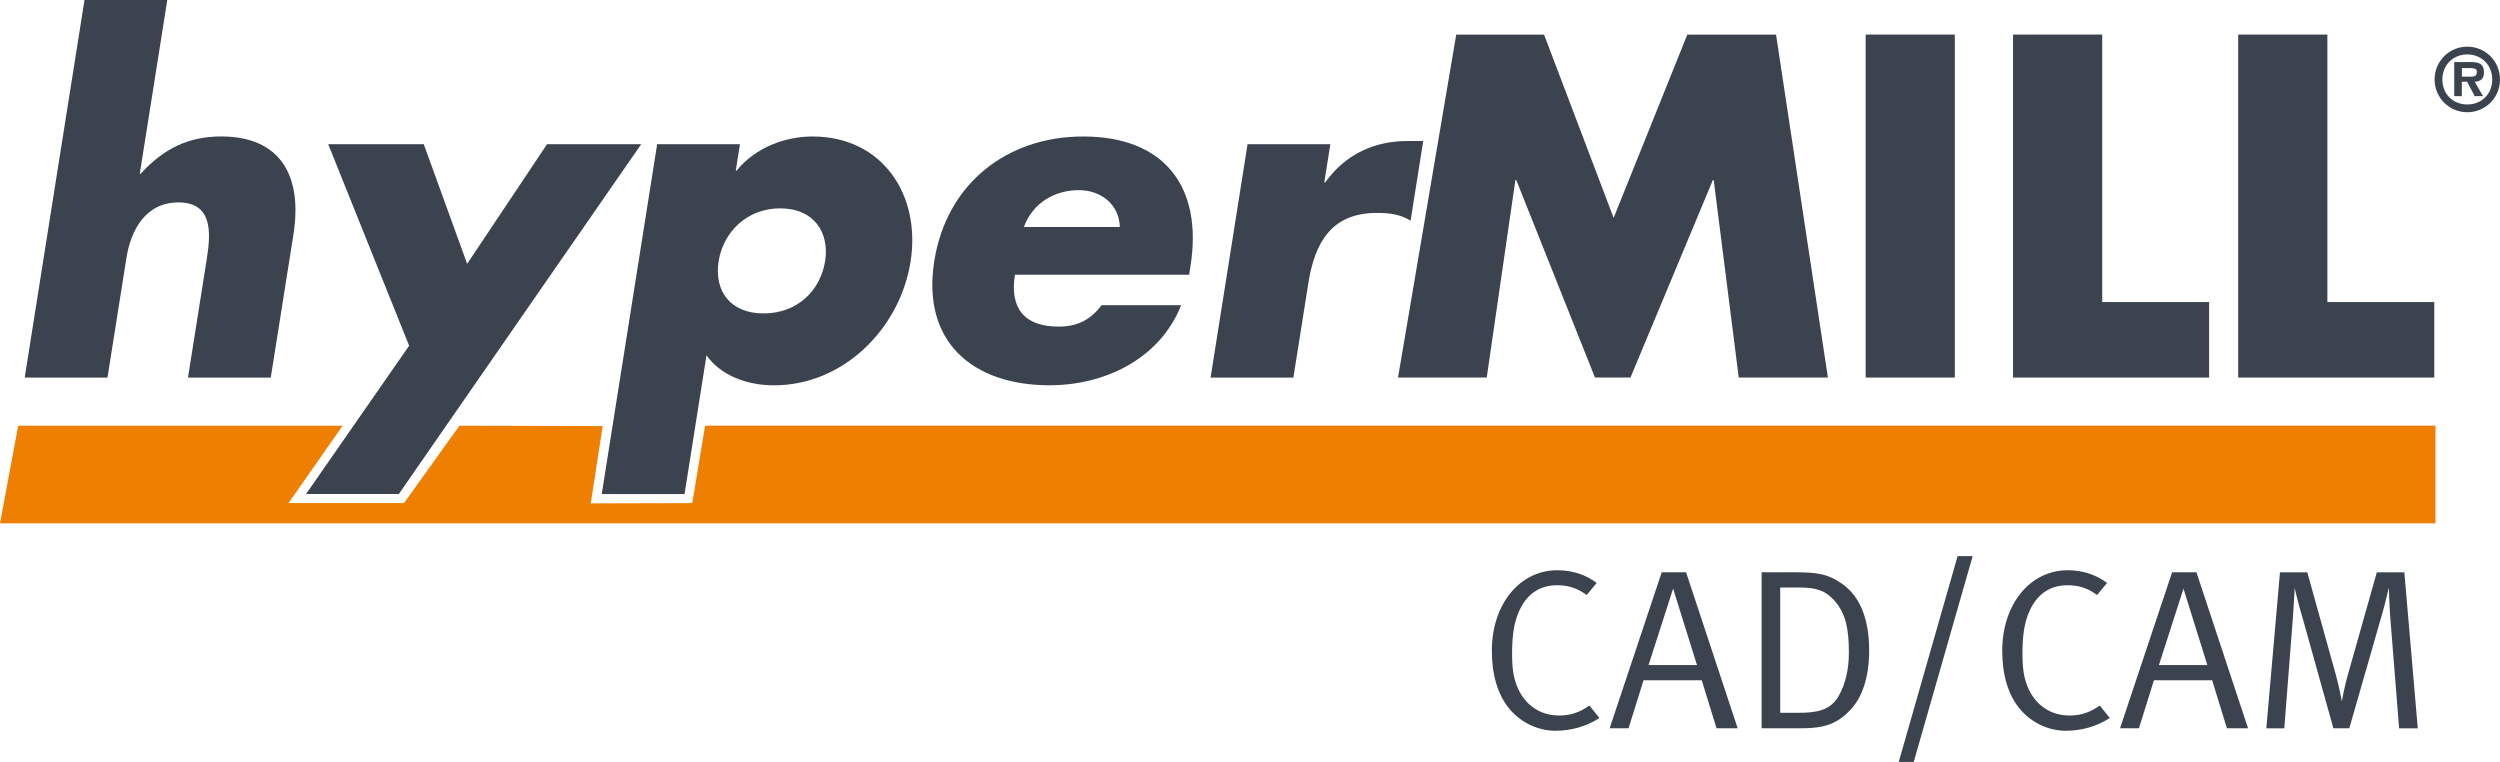
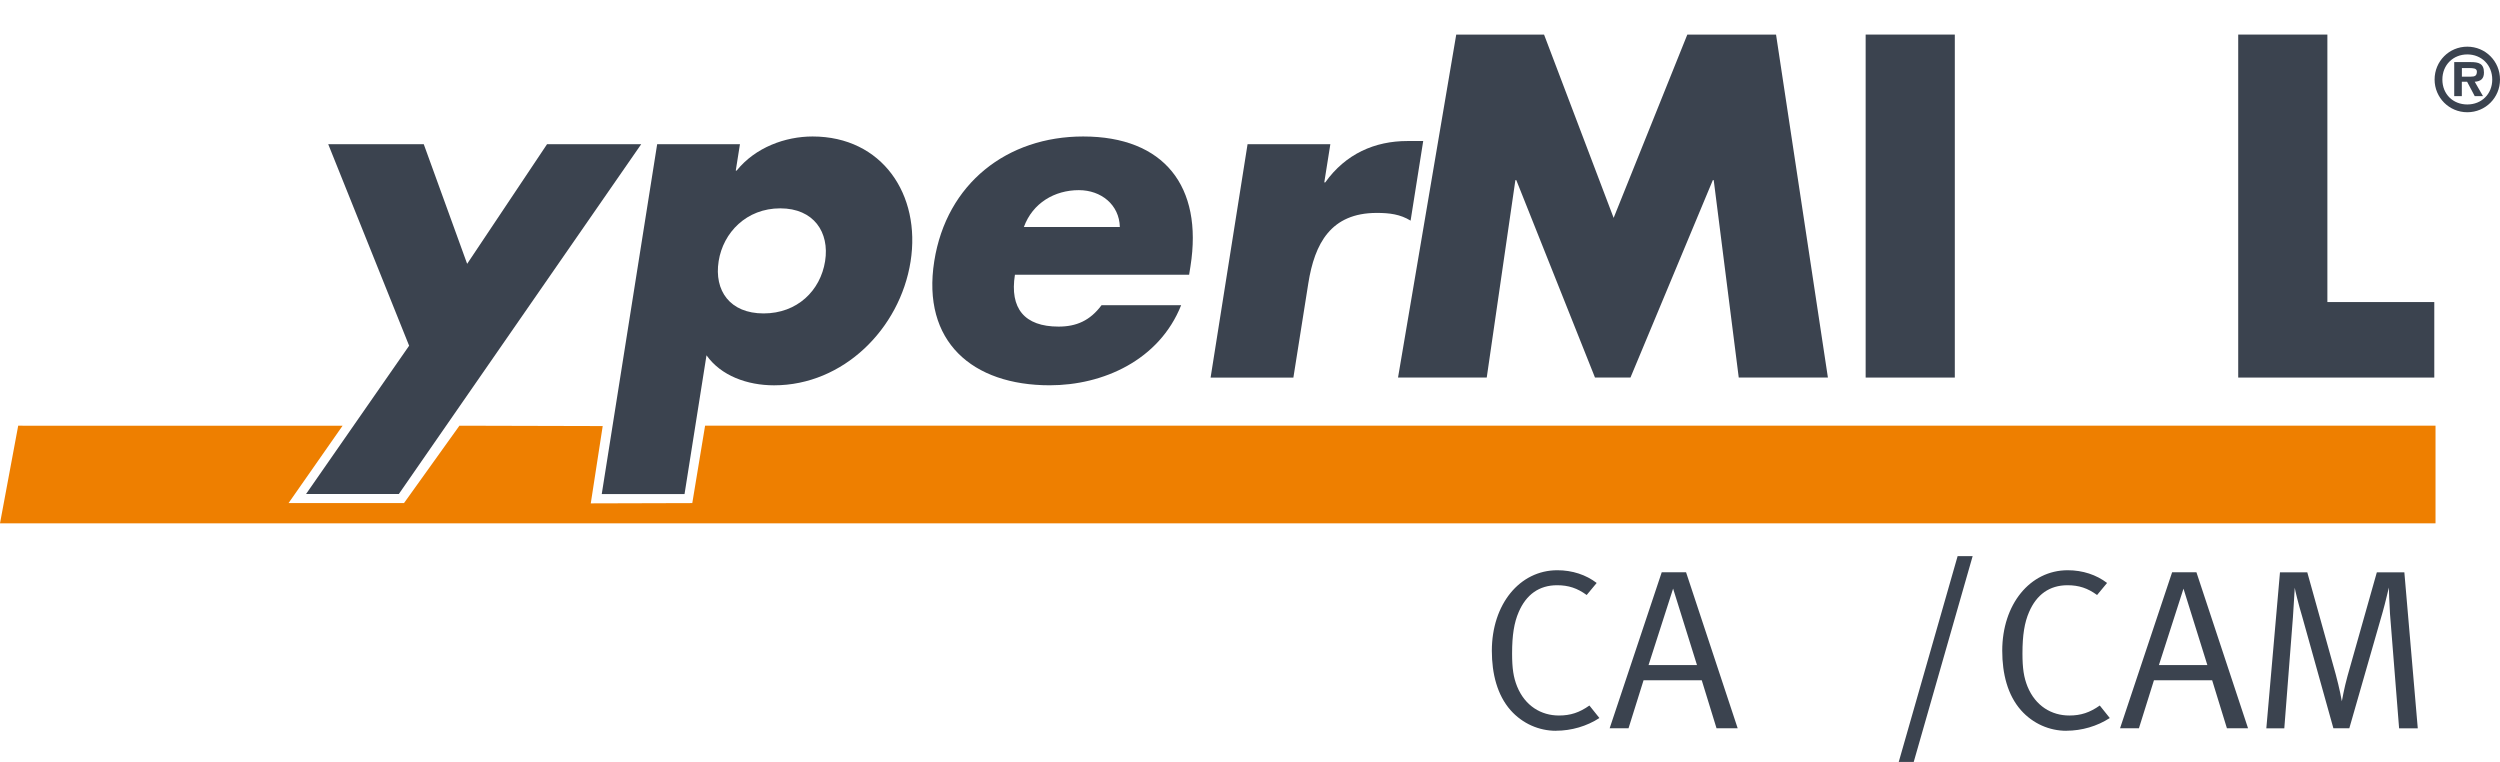
<svg xmlns="http://www.w3.org/2000/svg" id="a" viewBox="0 0 890.24 271.32">
  <polygon points="251.08 151.59 246.52 179.15 210.37 179.25 214.62 151.72 163.6 151.59 143.86 179.15 102.75 179.15 121.99 151.61 6.48 151.59 0 186.36 867.28 186.36 867.28 151.59 251.08 151.59" style="fill:#ee7f00;" />
-   <path d="M59.57,0l-9.8,61.88h.32c8.24-9.07,17.17-13.29,28.67-13.29,21.06,0,29.06,13.93,25.72,34.99l-8.06,50.87h-29.48l6.75-42.6c1.54-9.72,1.67-19.77-10.15-19.77s-16.98,10.05-18.52,19.77l-6.75,42.6H8.8L30.09,0h29.48Z" style="fill:#3b434f;" />
  <polygon points="116.88 51.35 150.9 51.35 166.35 93.95 194.8 51.35 228.33 51.35 142.02 175.92 108.98 175.92 145.69 123.11 116.88 51.35" style="fill:#3b434f;" />
  <path d="M262,60.75h.32c6.65-8.26,17.31-12.15,27.03-12.15,24.79,0,38.67,20.73,34.9,44.55-3.8,23.97-23.99,44.06-48.61,44.06-9.55,0-18.9-3.4-24.06-10.69l-7.82,49.41h-29.48l19.73-124.57h29.48l-1.49,9.4ZM255.91,92.98c-1.67,10.53,4.02,18.63,16,18.63s20.24-8.1,21.91-18.63c1.61-10.21-3.99-18.79-15.98-18.79s-20.31,8.59-21.93,18.79" style="fill:#3b434f;" />
  <path d="M423.45,97.84h-62.04c-1.9,11.98,3.39,18.46,15.54,18.46,6.32,0,11.19-2.1,15.3-7.61h28.35c-7.8,19.6-27.84,28.51-46.8,28.51-27.54,0-45.64-15.55-41.11-44.22,4.39-27.7,25.98-44.38,53.03-44.38,28.83,0,42.69,17.82,38.21,46.17l-.49,3.08ZM398.77,80.83c-.2-7.94-6.67-13.12-14.6-13.12-8.59,0-16.44,4.54-19.57,13.12h34.18Z" style="fill:#3b434f;" />
  <path d="M471.58,64.96h.33c7.28-10.21,17.72-14.74,29.22-14.74h5.67l-4.49,28.35c-3.69-2.27-7.5-2.75-12.04-2.75-16.36,0-22.13,10.85-24.39,25.11l-5.31,33.53h-29.48l13.16-83.1h29.48l-2.16,13.6Z" style="fill:#3b434f;" />
  <polygon points="518.56 12.31 549.83 12.31 574.61 77.59 600.85 12.31 632.44 12.31 650.91 134.45 619.16 134.45 610.25 64.15 609.93 64.15 580.6 134.45 567.97 134.45 539.95 64.15 539.62 64.15 529.42 134.45 497.83 134.45 518.56 12.31" style="fill:#3b434f;" />
  <rect x="664.35" y="12.31" width="31.75" height="122.14" style="fill:#3b434f;" />
-   <polygon points="748.59 107.56 786.65 107.56 786.65 134.45 716.83 134.45 716.83 12.31 748.59 12.31 748.59 107.56" style="fill:#3b434f;" />
  <polygon points="828.77 107.56 866.84 107.56 866.84 134.45 797.02 134.45 797.02 12.31 828.77 12.31 828.77 107.56" style="fill:#3b434f;" />
  <path d="M866.95,28.32c0-6.49,5.15-11.7,11.64-11.7s11.65,5.21,11.65,11.7-5.18,11.65-11.65,11.65-11.64-5.21-11.64-11.65M887.48,28.32c0-5.23-3.88-8.94-8.88-8.94s-8.88,3.7-8.88,8.94,3.8,8.88,8.88,8.88,8.88-3.71,8.88-8.88M884.18,34.23h-2.94l-2.71-5.12h-1.88v5.12h-2.71v-12.12h5.89c2.79,0,4.7.5,4.7,3.71,0,2.24-1.15,3.15-3.29,3.29l2.94,5.12ZM879.89,27.29c1.35,0,2.12-.29,2.12-1.82,0-1.23-1.56-1.23-2.73-1.23h-2.61v3.06h3.23Z" style="fill:#3b434f;" />
  <path d="M554.07,260.23c-5.99,0-11.9-2.51-16.19-7.36-4.69-5.35-6.64-12.88-6.64-21.14,0-16.52,9.88-28.67,23.32-28.67,5.35,0,10.21,1.62,14.01,4.53l-3.56,4.29c-3.32-2.43-6.48-3.48-10.53-3.48-6.4,0-11.01,3.32-13.68,9.55-1.62,3.73-2.35,8.18-2.35,14.74,0,5.35.48,8.5,1.78,11.74,2.83,6.96,8.58,10.36,14.9,10.36,4.13,0,7.29-1.05,10.85-3.56l3.56,4.45c-4.45,2.91-9.96,4.53-15.47,4.53" style="fill:#3b434f;" />
  <path d="M611.25,259.34l-5.26-17.09h-20.73l-5.35,17.09h-6.72l18.54-55.55h8.67l18.38,55.55h-7.53ZM595.78,209.62l-8.74,27.21h17.25l-8.5-27.21Z" style="fill:#3b434f;" />
-   <path d="M659.28,252.37c-4.86,5.42-9.72,6.96-17.49,6.96h-14.49v-55.55h11.09c8.5,0,12.39.4,17.82,4.29,6.32,4.54,9.39,12.71,9.39,23.57,0,9.72-2.59,16.6-6.31,20.73M653.61,214.31c-3.64-4.29-7.21-5.1-13.04-5.1h-6.64v44.61h6.64c5.75,0,11.09-.64,14.09-5.83,2.51-4.29,3.72-9.72,3.72-15.54,0-8.34-1.05-13.69-4.78-18.14" style="fill:#3b434f;" />
  <polygon points="681.47 271.32 676.13 271.32 697.1 198.04 702.45 198.04 681.47 271.32" style="fill:#3b434f;" />
  <path d="M735.82,260.23c-5.99,0-11.9-2.51-16.19-7.36-4.7-5.35-6.64-12.88-6.64-21.14,0-16.52,9.88-28.67,23.32-28.67,5.34,0,10.2,1.62,14.01,4.53l-3.56,4.29c-3.32-2.43-6.48-3.48-10.53-3.48-6.4,0-11.02,3.32-13.69,9.55-1.62,3.73-2.35,8.18-2.35,14.74,0,5.35.49,8.5,1.78,11.74,2.83,6.96,8.58,10.36,14.9,10.36,4.13,0,7.29-1.05,10.85-3.56l3.56,4.45c-4.45,2.91-9.96,4.53-15.46,4.53" style="fill:#3b434f;" />
  <path d="M793,259.34l-5.26-17.09h-20.73l-5.35,17.09h-6.72l18.54-55.55h8.66l18.38,55.55h-7.53ZM777.53,209.62l-8.75,27.21h17.25l-8.5-27.21Z" style="fill:#3b434f;" />
  <path d="M854.31,259.34l-3.24-40.73c-.24-3.48-.4-9.07-.4-9.4-.16.49-1.21,5.26-2.19,8.67l-11.9,41.46h-5.67l-11.01-39.43c-1.62-5.43-2.6-9.64-2.75-10.61-.08.81-.4,7.37-.65,10.53l-3.07,39.52h-6.4l4.86-55.55h9.72l10.12,36.28c1.38,5.1,2.11,9.15,2.19,9.64.08-.4.81-4.62,2.02-8.99l10.44-36.92h9.8l4.78,55.55h-6.64Z" style="fill:#3b434f;" />
</svg>